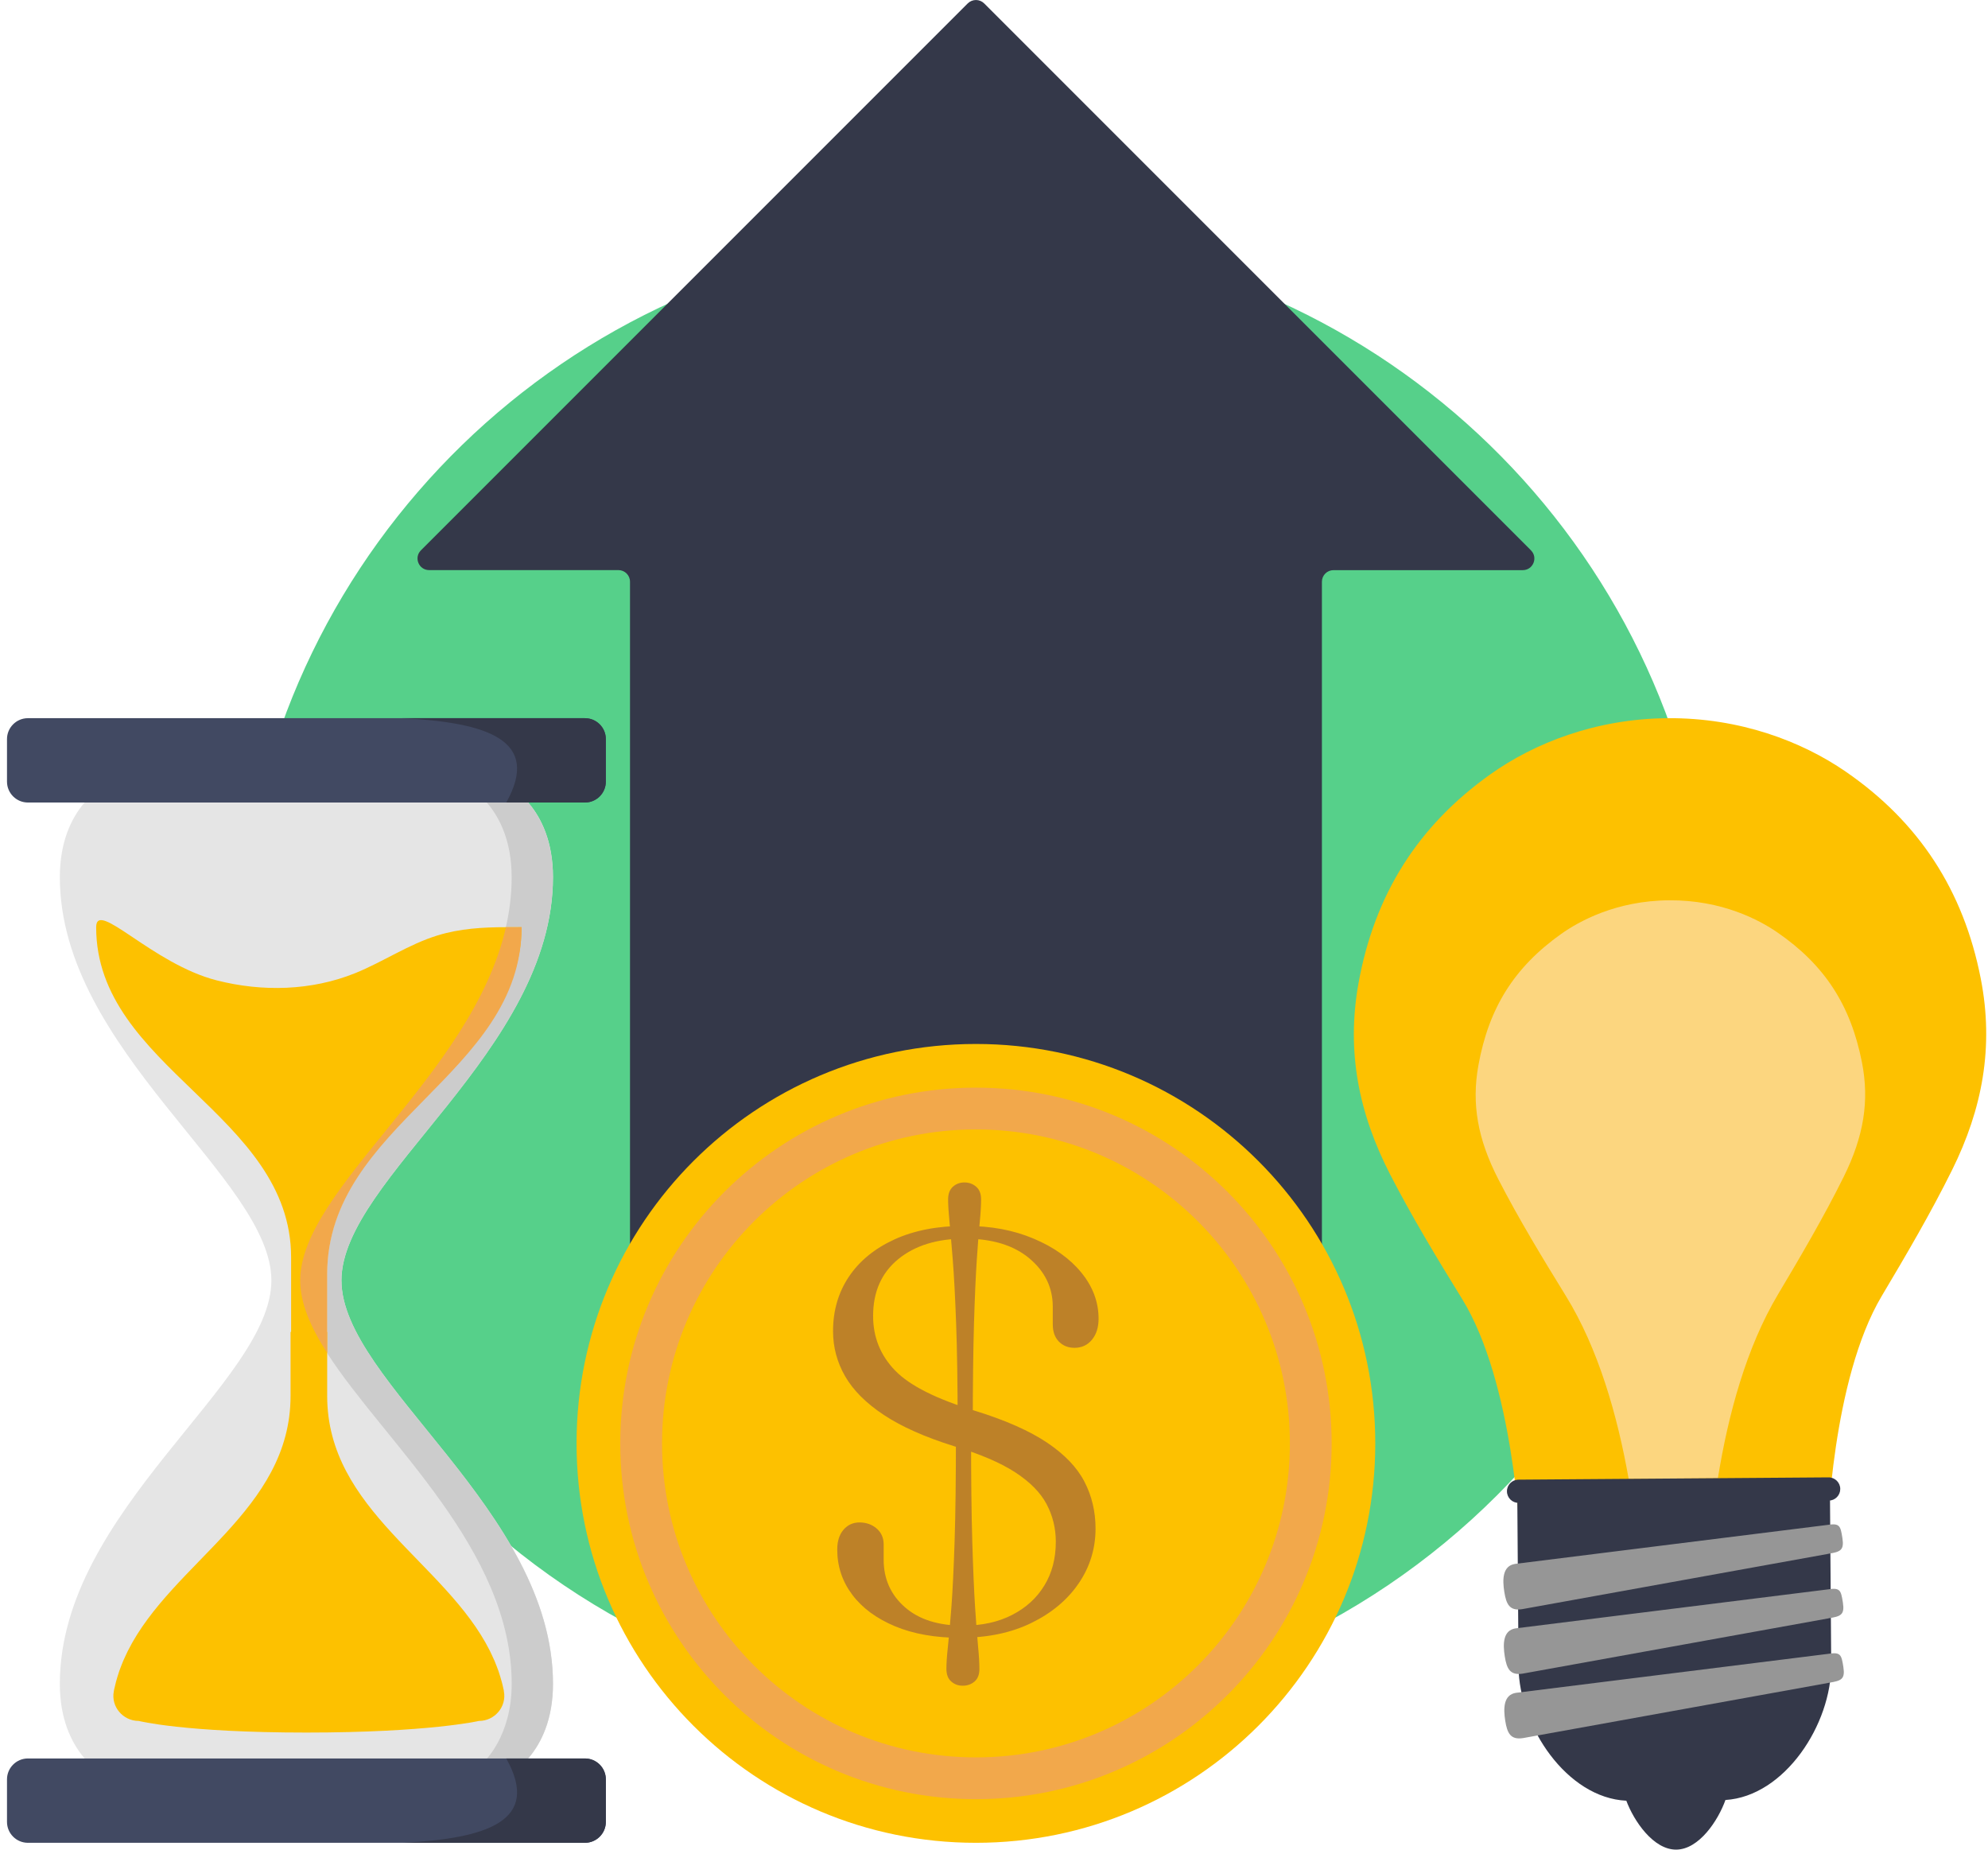
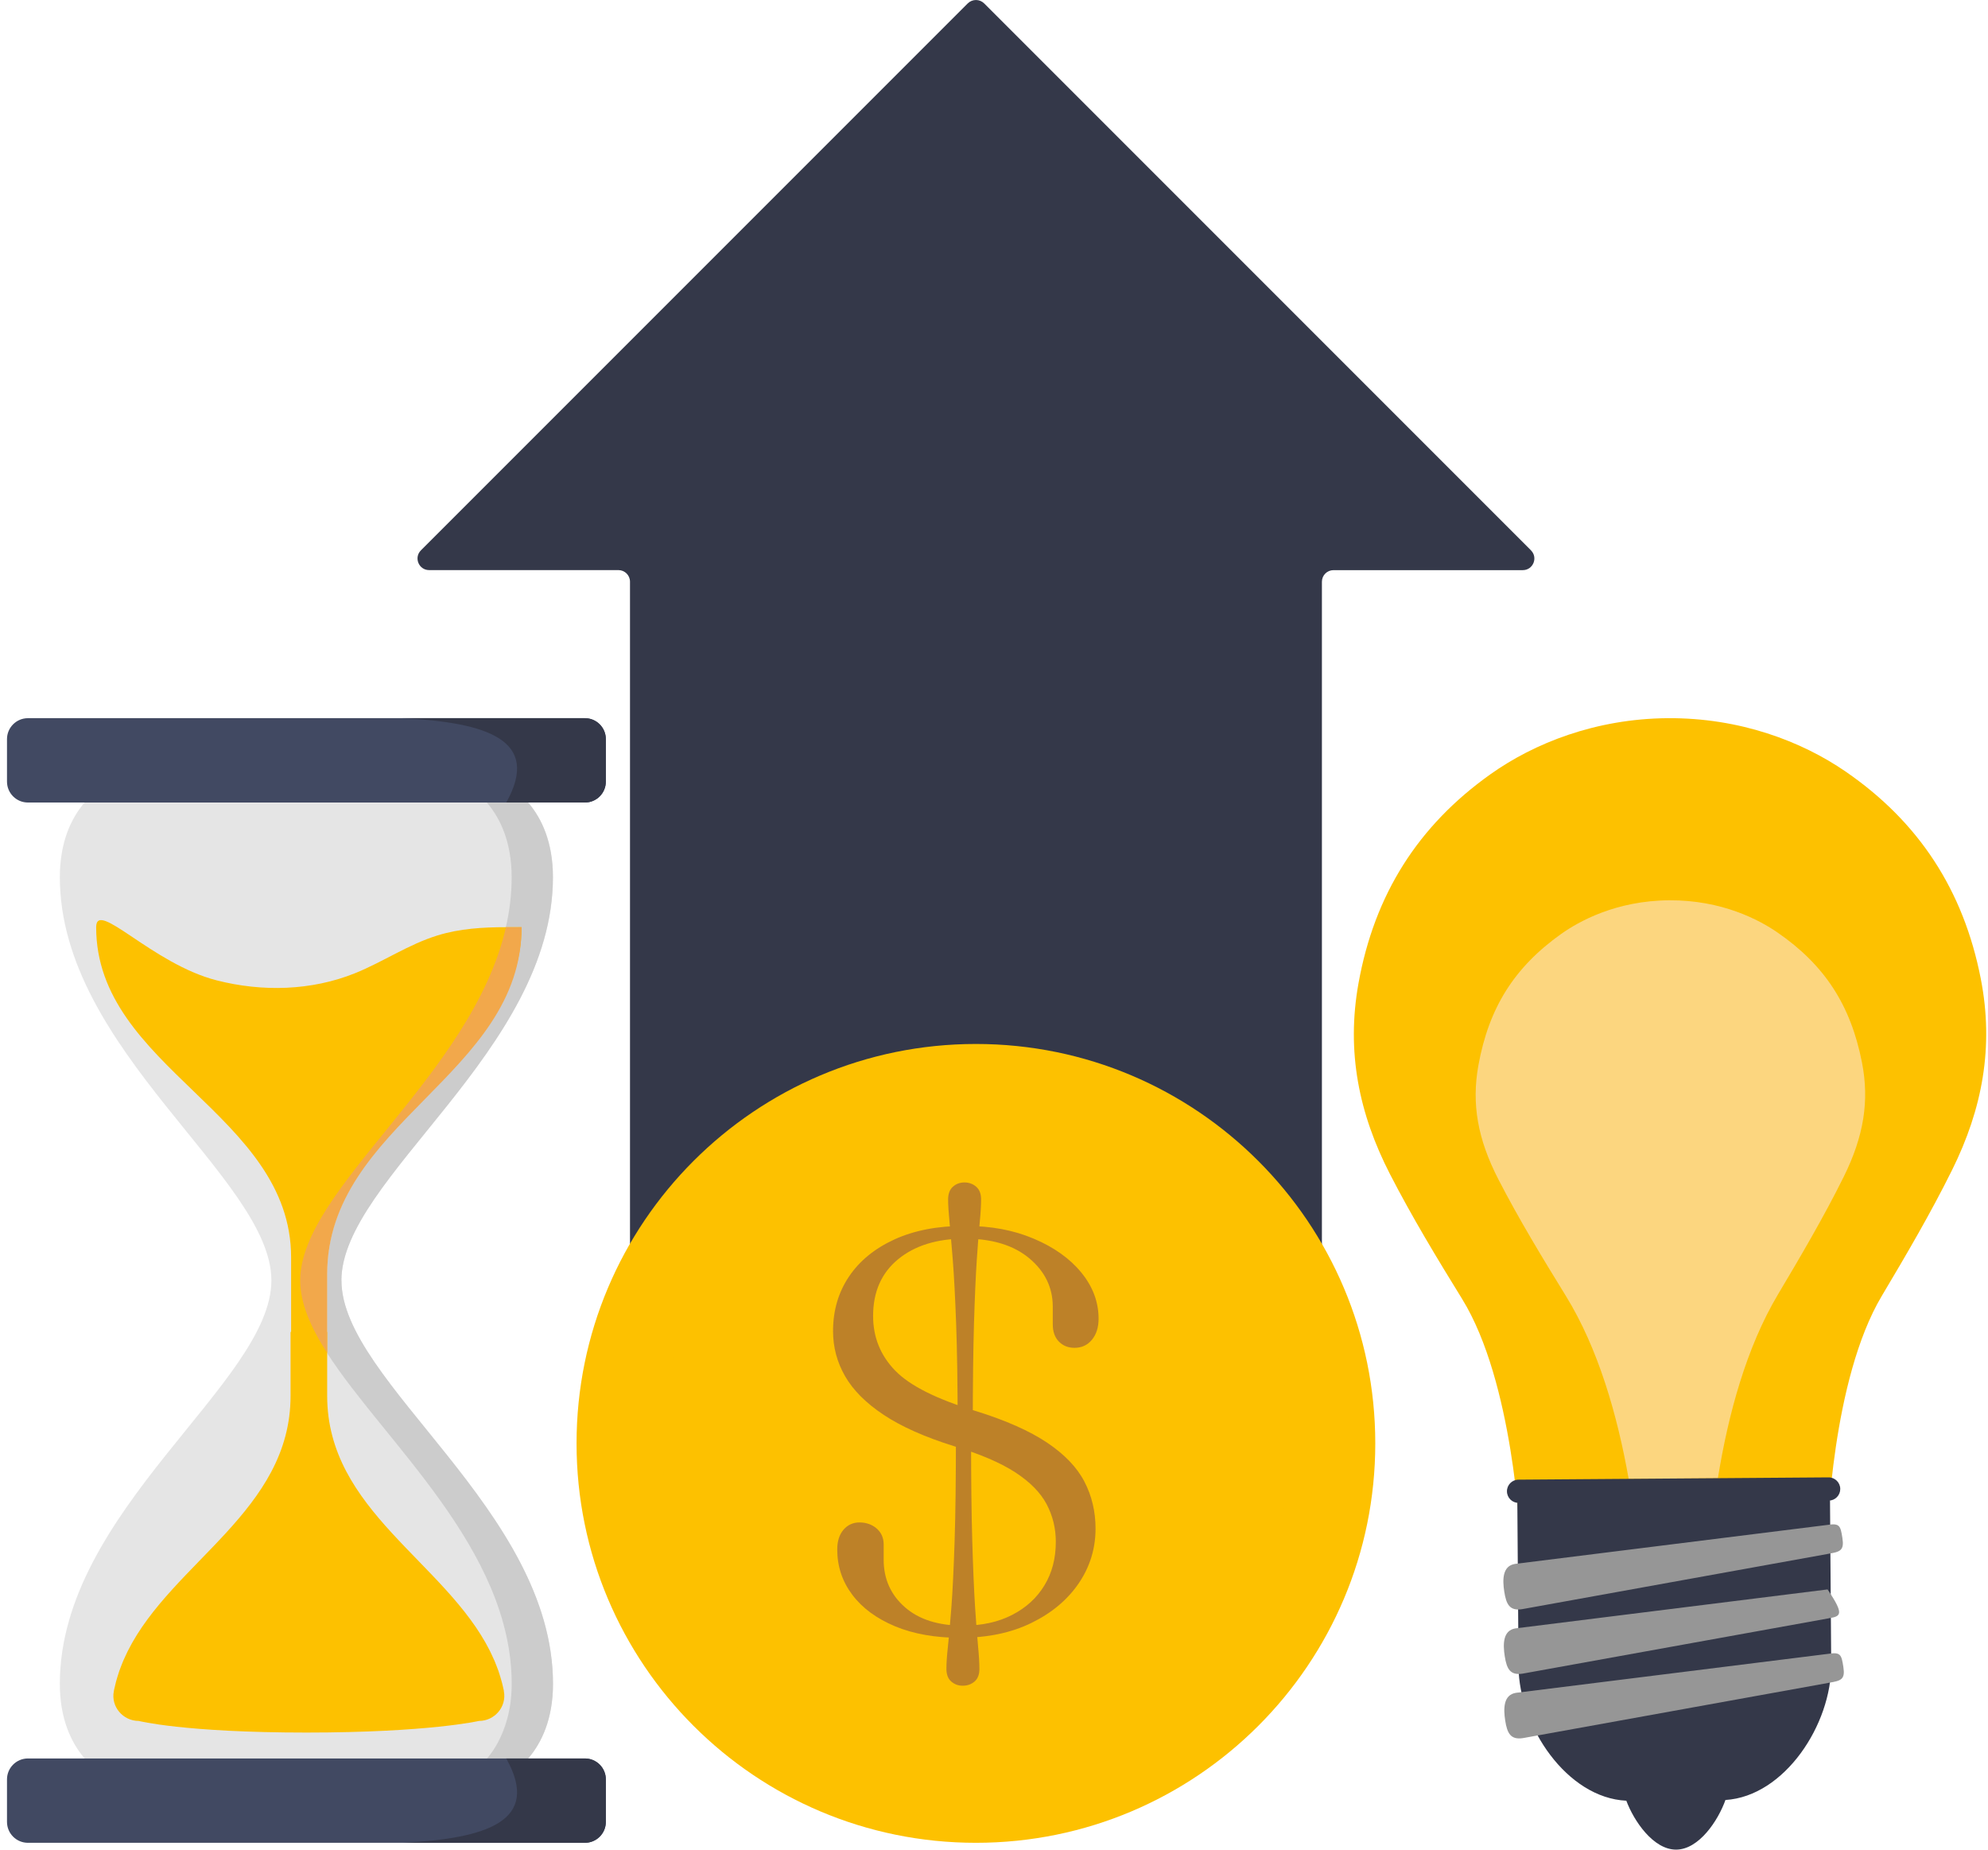
<svg xmlns="http://www.w3.org/2000/svg" width="129" height="120" viewBox="0 0 129 120" fill="none">
  <g clip-path="url(#clip0_3910_11504)">
-     <path d="M70.693 15.9C93.615 19.443 111.163 39.26 111.163 63.173C111.163 89.594 89.747 111.01 63.326 111.01C36.905 111.01 15.491 89.594 15.491 63.173C15.491 39.257 33.039 19.441 55.962 15.9" fill="#56D08A" />
    <path d="M99.343 35.703L63.861 0.22C63.568 -0.072 63.092 -0.072 62.797 0.22L27.314 35.703C26.841 36.176 27.175 36.986 27.846 36.986H40.128C40.543 36.986 40.88 37.323 40.88 37.737V105.391C47.74 109.031 55.464 111.013 63.329 111.013C71.194 111.013 78.89 109.082 85.778 105.422V37.74C85.778 37.325 86.115 36.989 86.53 36.989H98.812C99.48 36.989 99.817 36.179 99.343 35.706V35.703Z" fill="#343849" />
    <path d="M89.241 93.643C89.241 107.954 77.64 119.555 63.326 119.555C49.012 119.555 37.412 107.954 37.412 93.643C37.412 79.332 49.015 67.729 63.326 67.729C77.638 67.729 89.241 79.332 89.241 93.643Z" fill="#FDC100" />
-     <path d="M86.41 93.643C86.41 106.39 76.076 116.724 63.329 116.724C50.582 116.724 40.248 106.39 40.248 93.643C40.248 80.896 50.582 70.562 63.329 70.562C76.076 70.562 86.41 80.896 86.41 93.643Z" fill="#F2A84B" />
    <path d="M83.699 93.643C83.699 104.893 74.579 114.013 63.329 114.013C52.08 114.013 42.959 104.893 42.959 93.643C42.959 82.394 52.08 73.273 63.329 73.273C74.579 73.273 83.699 82.394 83.699 93.643Z" fill="#FDC100" />
    <path d="M62.355 106.257C60.696 106.257 59.269 106.006 58.072 105.505C56.875 105.004 55.951 104.322 55.303 103.46C54.654 102.597 54.328 101.62 54.328 100.526C54.328 99.986 54.465 99.558 54.735 99.243C55.005 98.928 55.353 98.77 55.776 98.77C56.199 98.77 56.583 98.901 56.886 99.165C57.19 99.43 57.34 99.772 57.34 100.198V101.183C57.34 102.43 57.796 103.457 58.709 104.261C59.622 105.065 60.883 105.466 62.492 105.466C63.713 105.466 64.776 105.235 65.675 104.77C66.577 104.308 67.276 103.671 67.768 102.861C68.264 102.051 68.511 101.105 68.511 100.025C68.511 99.151 68.311 98.336 67.913 97.584C67.515 96.833 66.836 96.143 65.876 95.519C64.918 94.896 63.602 94.334 61.929 93.83C60.026 93.237 58.498 92.558 57.345 91.793C56.193 91.027 55.358 90.192 54.838 89.285C54.317 88.377 54.056 87.403 54.056 86.362C54.056 85.024 54.401 83.844 55.088 82.822C55.776 81.798 56.761 80.996 58.041 80.409C59.322 79.825 60.836 79.532 62.586 79.532C64.337 79.532 65.77 79.808 67.081 80.362C68.392 80.916 69.422 81.648 70.168 82.561C70.913 83.474 71.286 84.473 71.286 85.552C71.286 86.118 71.142 86.574 70.852 86.922C70.563 87.27 70.187 87.442 69.722 87.442C69.31 87.442 68.974 87.306 68.709 87.036C68.445 86.766 68.314 86.393 68.314 85.917V84.779C68.314 83.532 67.805 82.483 66.789 81.634C65.773 80.785 64.376 80.359 62.6 80.359C60.813 80.359 59.374 80.802 58.286 81.689C57.201 82.577 56.655 83.805 56.655 85.374C56.655 86.752 57.131 87.932 58.083 88.915C59.035 89.9 60.785 90.777 63.332 91.547C65.275 92.151 66.811 92.833 67.944 93.593C69.076 94.353 69.884 95.194 70.365 96.12C70.847 97.047 71.089 98.063 71.089 99.168C71.089 100.468 70.724 101.651 69.998 102.719C69.271 103.788 68.25 104.642 66.939 105.285C65.628 105.928 64.097 106.251 62.347 106.251L62.355 106.257ZM63.126 92.46H62.141C62.141 89.797 62.107 87.598 62.043 85.862C61.979 84.125 61.904 82.733 61.821 81.684C61.737 80.635 61.665 79.819 61.609 79.232C61.551 78.647 61.523 78.174 61.523 77.812C61.523 77.451 61.626 77.178 61.832 76.992C62.038 76.805 62.288 76.713 62.583 76.713C62.878 76.713 63.134 76.808 63.346 76.992C63.557 77.178 63.663 77.451 63.663 77.812C63.663 78.199 63.635 78.684 63.577 79.268C63.519 79.853 63.455 80.668 63.385 81.709C63.315 82.75 63.254 84.141 63.201 85.878C63.151 87.615 63.123 89.808 63.123 92.458L63.126 92.46ZM62.027 93.176H63.012C63.012 95.928 63.037 98.199 63.09 99.986C63.143 101.773 63.204 103.209 63.274 104.289C63.343 105.369 63.41 106.209 63.466 106.808C63.524 107.406 63.552 107.899 63.552 108.283C63.552 108.642 63.446 108.912 63.235 109.093C63.023 109.274 62.77 109.363 62.472 109.363C62.174 109.363 61.94 109.274 61.729 109.093C61.517 108.912 61.412 108.636 61.412 108.263C61.412 107.902 61.445 107.426 61.509 106.836C61.573 106.243 61.648 105.405 61.732 104.317C61.815 103.229 61.885 101.792 61.943 100.003C62.002 98.216 62.029 95.937 62.029 93.173L62.027 93.176Z" fill="#BD8128" />
    <path d="M22.157 83.073C22.157 89.694 35.884 97.982 35.884 109.243C35.884 113.883 32.809 115.271 32.809 115.271H6.958C6.958 115.271 3.883 113.883 3.883 109.243C3.883 97.982 17.61 89.694 17.61 83.073C17.61 76.451 3.883 68.163 3.883 56.902C3.883 52.263 6.958 50.874 6.958 50.874H32.809C32.809 50.874 35.884 52.263 35.884 56.902C35.884 68.163 22.157 76.451 22.157 83.073Z" fill="#E5E5E5" />
    <path d="M22.157 83.073C22.157 89.694 35.884 97.982 35.884 109.243C35.884 113.882 32.808 115.271 32.808 115.271H30.131C30.131 115.271 30.741 114.996 31.417 114.28C31.417 114.28 33.204 112.655 33.204 109.246C33.204 100.501 24.929 93.551 21.227 87.782V82.68C21.227 72.886 33.638 69.752 33.638 60.158H32.825C33.067 59.104 33.201 58.018 33.201 56.908C33.201 52.268 30.125 50.879 30.125 50.879H32.803C32.803 50.879 35.878 52.268 35.878 56.908C35.878 68.169 22.152 76.457 22.152 83.078L22.157 83.073Z" fill="#CCCCCC" />
    <path d="M37.955 46.593H1.812C1.062 46.593 0.454 47.201 0.454 47.952V50.707C0.454 51.457 1.062 52.065 1.812 52.065H37.955C38.705 52.065 39.313 51.457 39.313 50.707V47.952C39.313 47.201 38.705 46.593 37.955 46.593Z" fill="#414962" />
    <path d="M32.697 109.688C32.686 109.633 32.669 109.583 32.658 109.527C32.628 109.382 32.594 109.237 32.555 109.098C32.528 108.998 32.5 108.901 32.469 108.8C32.43 108.67 32.391 108.542 32.347 108.414C32.308 108.302 32.263 108.191 32.221 108.08C32.18 107.971 32.138 107.86 32.09 107.751C32.029 107.609 31.965 107.473 31.898 107.334C31.862 107.259 31.832 107.183 31.793 107.111C28.893 101.325 21.23 97.99 21.23 90.557V86.432C21.217 86.412 21.205 86.393 21.194 86.376V82.001C21.194 72.683 33.844 69.282 33.844 60.153H32.831C31.336 60.153 29.839 60.242 28.397 60.685C26.513 61.264 24.863 62.402 23.042 63.137C20.198 64.283 17.02 64.356 14.067 63.604C9.875 62.535 6.24 58.308 6.24 60.156C6.24 69.285 18.89 72.263 18.89 81.581V86.379C18.876 86.398 18.865 86.418 18.854 86.435V90.559C18.854 97.993 11.191 101.33 8.291 107.114C8.255 107.186 8.222 107.261 8.186 107.336C8.119 107.476 8.055 107.612 7.994 107.754C7.946 107.862 7.907 107.974 7.863 108.082C7.821 108.194 7.777 108.302 7.738 108.416C7.693 108.544 7.654 108.675 7.615 108.803C7.585 108.901 7.554 109.001 7.529 109.101C7.49 109.243 7.456 109.385 7.426 109.53C7.415 109.583 7.398 109.635 7.39 109.699C7.39 109.705 7.39 109.711 7.387 109.719C7.187 110.721 7.98 111.648 9.001 111.648C9.001 111.648 11.94 112.402 19.878 112.402C27.816 112.402 31.08 111.648 31.08 111.648C32.099 111.648 32.886 110.726 32.697 109.727C32.697 109.716 32.692 109.702 32.689 109.691L32.697 109.688Z" fill="#FDC100" />
    <path d="M33.844 60.156C33.844 69.752 21.231 72.883 21.231 82.677V87.779C20.165 86.118 19.48 84.553 19.48 83.073C19.48 77.106 30.63 69.783 32.831 60.153H33.844V60.156Z" fill="#F2A84B" />
    <path d="M37.955 114.083H1.812C1.062 114.083 0.454 114.691 0.454 115.441V118.197C0.454 118.947 1.062 119.555 1.812 119.555H37.955C38.705 119.555 39.313 118.947 39.313 118.197V115.441C39.313 114.691 38.705 114.083 37.955 114.083Z" fill="#414962" />
    <path d="M39.313 115.441V118.197C39.313 118.948 38.703 119.555 37.954 119.555H26.123C31.586 119.276 35.132 118.149 32.85 114.083H37.954C38.706 114.083 39.313 114.693 39.313 115.441Z" fill="#343849" />
    <path d="M39.313 50.707V47.952C39.313 47.2 38.703 46.593 37.954 46.593H26.123C31.586 46.872 35.132 47.999 32.85 52.065H37.954C38.706 52.065 39.313 51.456 39.313 50.707Z" fill="#343849" />
    <path d="M108.213 46.593C103.538 46.627 99.547 48.219 96.722 50.225C92.021 53.562 89.188 58.032 88.152 63.791C87.351 68.244 88.186 72.263 90.192 76.168C91.62 78.945 93.234 81.611 94.876 84.272C98.211 89.68 98.623 99.655 98.662 99.936L118.559 99.788C118.592 99.507 118.856 89.527 122.11 84.072C123.71 81.386 125.286 78.697 126.674 75.897C128.623 71.962 129.399 67.932 128.531 63.493C127.409 57.751 124.509 53.323 119.761 50.056C116.905 48.091 112.892 46.56 108.216 46.593H108.213Z" fill="#FDC100" />
    <path d="M105.683 95.945C104.951 91.806 103.71 87.484 101.609 84.077C100.117 81.656 98.547 79.076 97.225 76.504C95.881 73.891 95.483 71.614 95.931 69.123C96.605 65.383 98.263 62.75 101.308 60.587C102.438 59.786 104.851 58.433 108.3 58.408C111.748 58.383 114.178 59.697 115.322 60.484C118.4 62.6 120.095 65.21 120.824 68.94C121.308 71.425 120.944 73.707 119.641 76.34C118.358 78.931 116.827 81.534 115.372 83.977C113.323 87.415 112.143 91.754 111.472 95.903L105.683 95.945Z" fill="#FCD67F" />
    <path d="M119.413 96.596C119.411 96.181 119.071 95.845 118.654 95.847L98.531 95.995C98.116 95.998 97.78 96.337 97.785 96.755C97.788 97.169 98.128 97.506 98.542 97.503H98.459L98.537 108.124C98.564 112.007 101.679 116.643 105.531 116.824C106.021 118.138 107.287 120.008 108.77 119.997C110.254 119.986 111.492 118.099 111.963 116.777C115.809 116.538 118.857 111.856 118.826 107.974L118.748 97.353H118.665C119.082 97.353 119.416 97.011 119.413 96.596Z" fill="#343849" />
    <path d="M118.606 100.813L98.77 104.397C97.96 104.525 97.741 104.083 97.613 103.273C97.484 102.463 97.498 101.589 98.308 101.461L118.559 98.934C119.369 98.806 119.427 98.97 119.552 99.78C119.68 100.59 119.416 100.682 118.606 100.81V100.813Z" fill="#969696" />
-     <path d="M118.636 104.996L98.801 108.58C97.991 108.708 97.771 108.266 97.643 107.456C97.515 106.646 97.529 105.772 98.339 105.644L118.589 103.117C119.399 102.989 119.457 103.153 119.583 103.963C119.711 104.773 119.446 104.865 118.636 104.993V104.996Z" fill="#969696" />
+     <path d="M118.636 104.996L98.801 108.58C97.991 108.708 97.771 108.266 97.643 107.456C97.515 106.646 97.529 105.772 98.339 105.644L118.589 103.117C119.711 104.773 119.446 104.865 118.636 104.993V104.996Z" fill="#969696" />
    <path d="M118.668 109.176L98.832 112.761C98.022 112.889 97.802 112.446 97.674 111.636C97.546 110.827 97.56 109.953 98.37 109.825L118.62 107.297C119.43 107.169 119.489 107.334 119.614 108.144C119.742 108.953 119.478 109.045 118.668 109.173V109.176Z" fill="#969696" />
  </g>
  <defs>
    <clipPath id="clip0_3910_11504">
      <rect width="128.425" height="120" fill="white" transform="translate(0.454)" />
    </clipPath>
  </defs>
</svg>